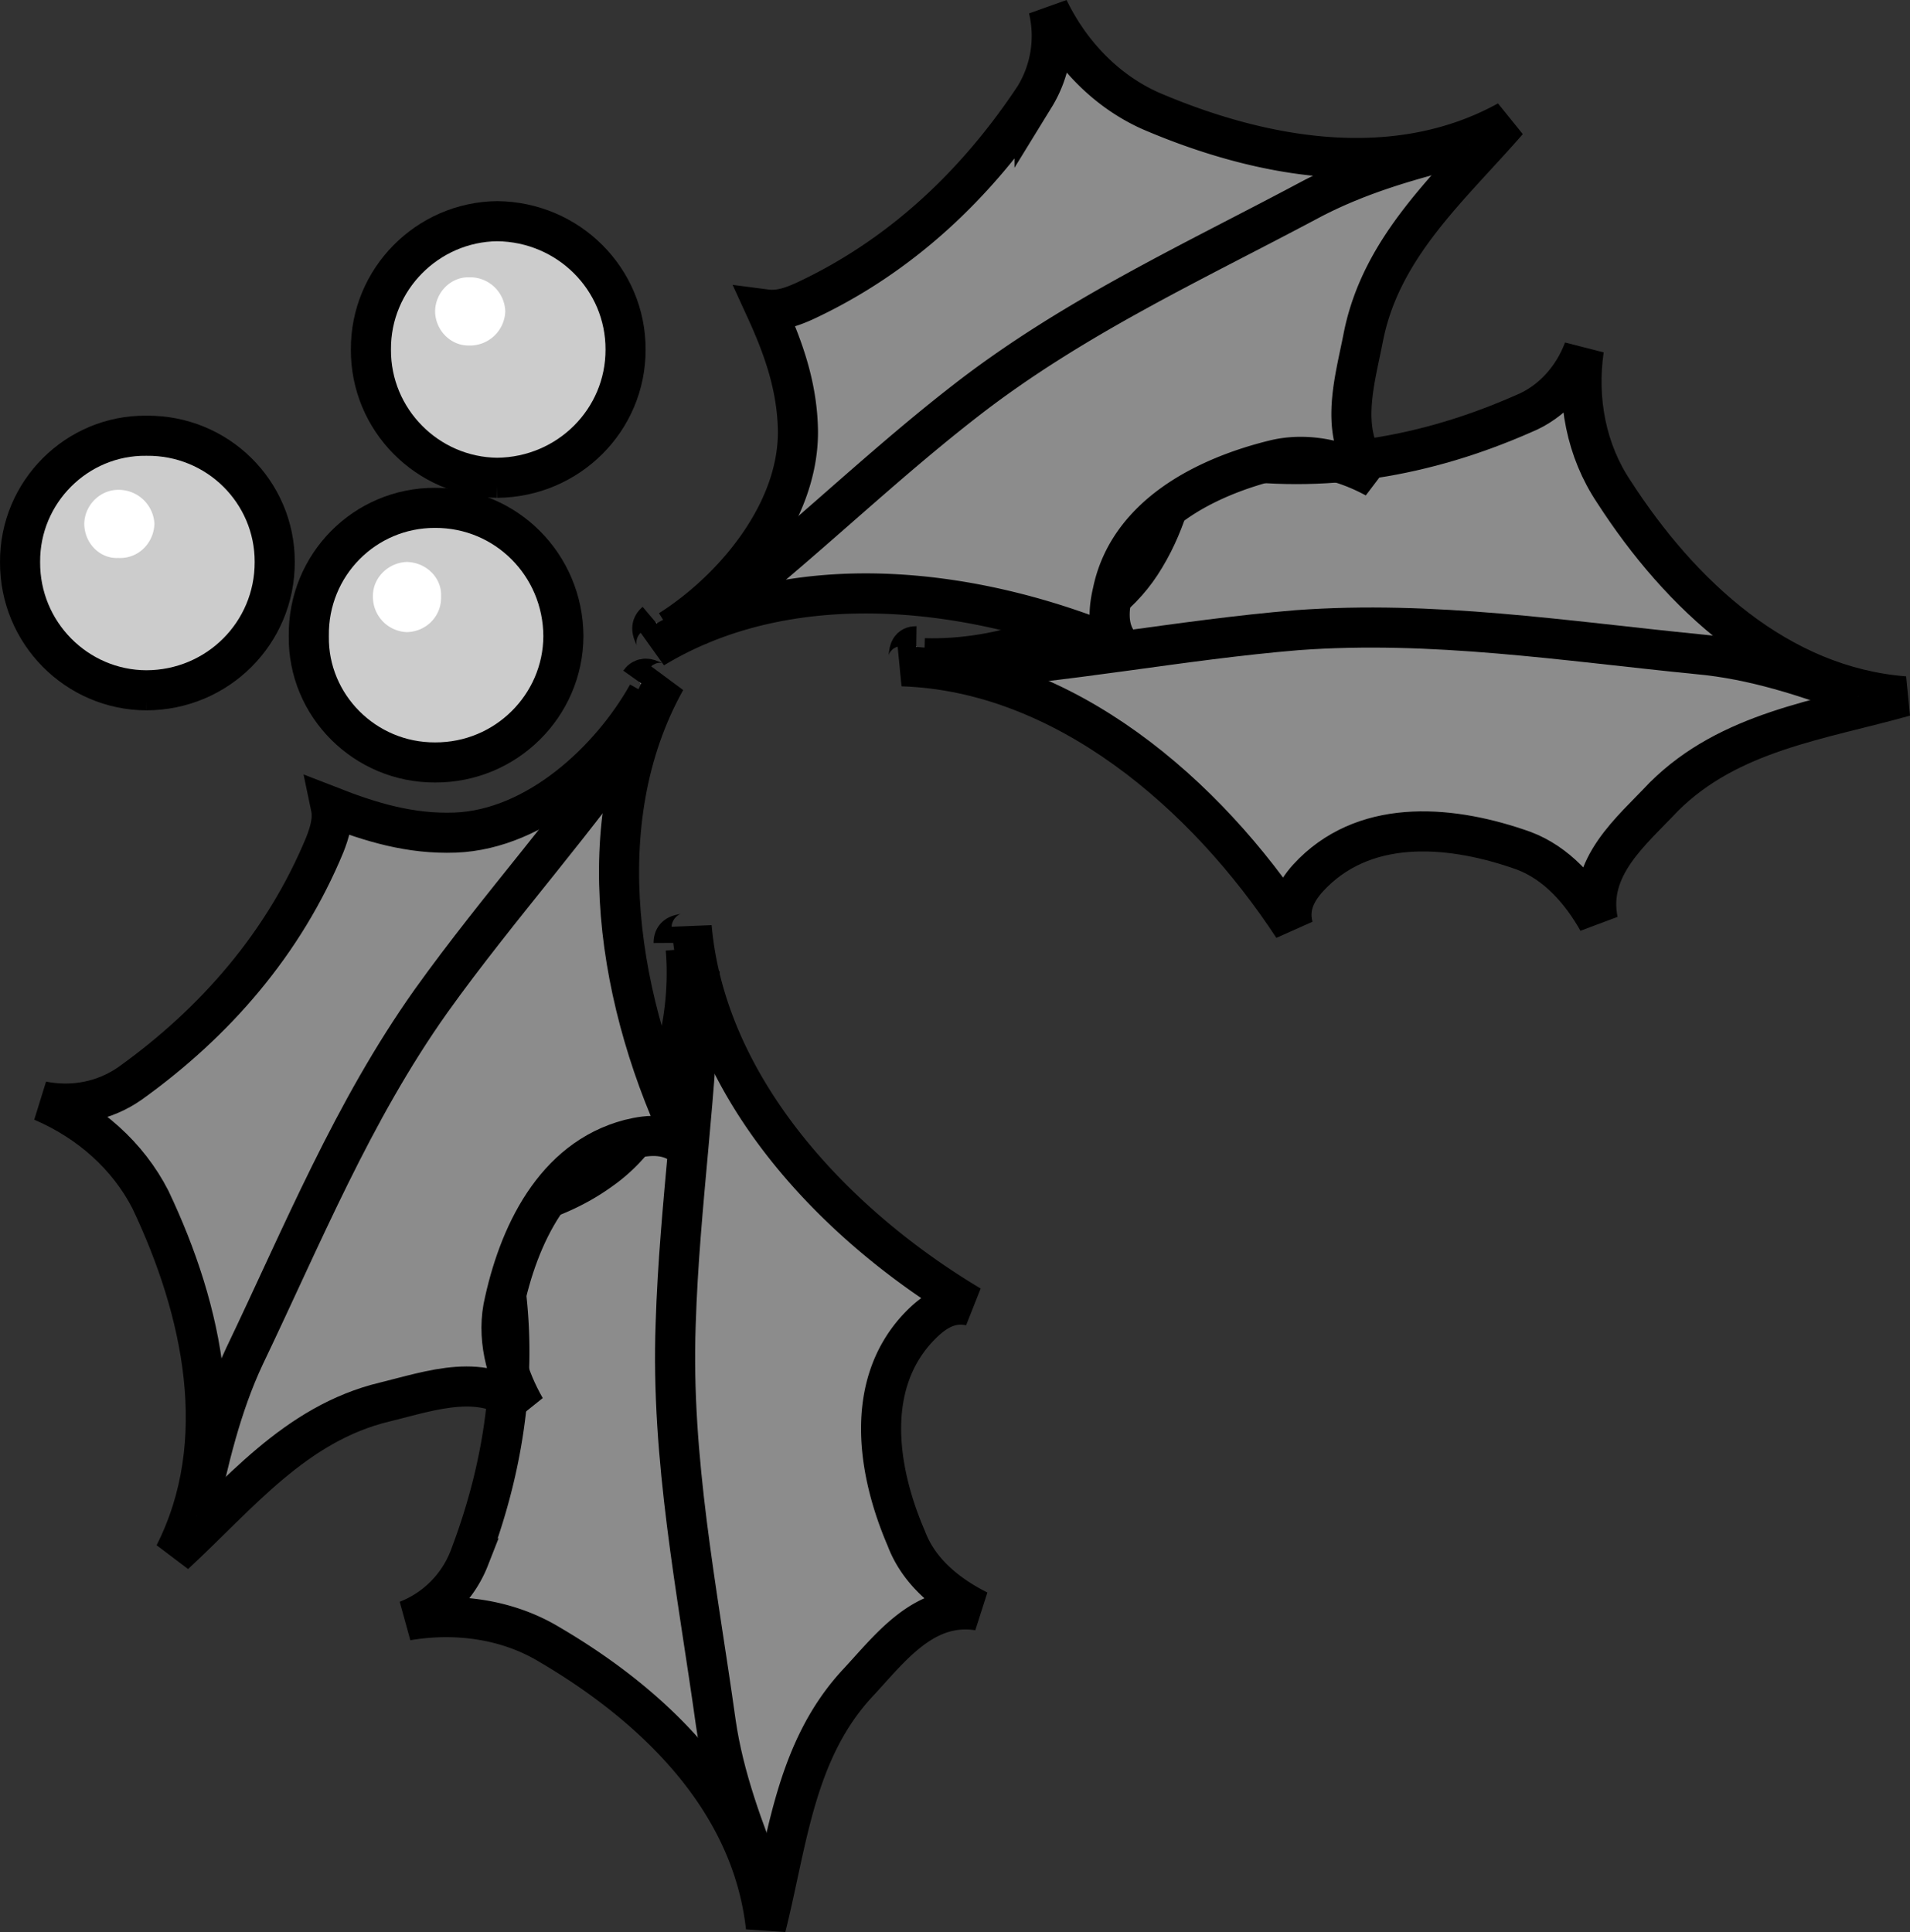
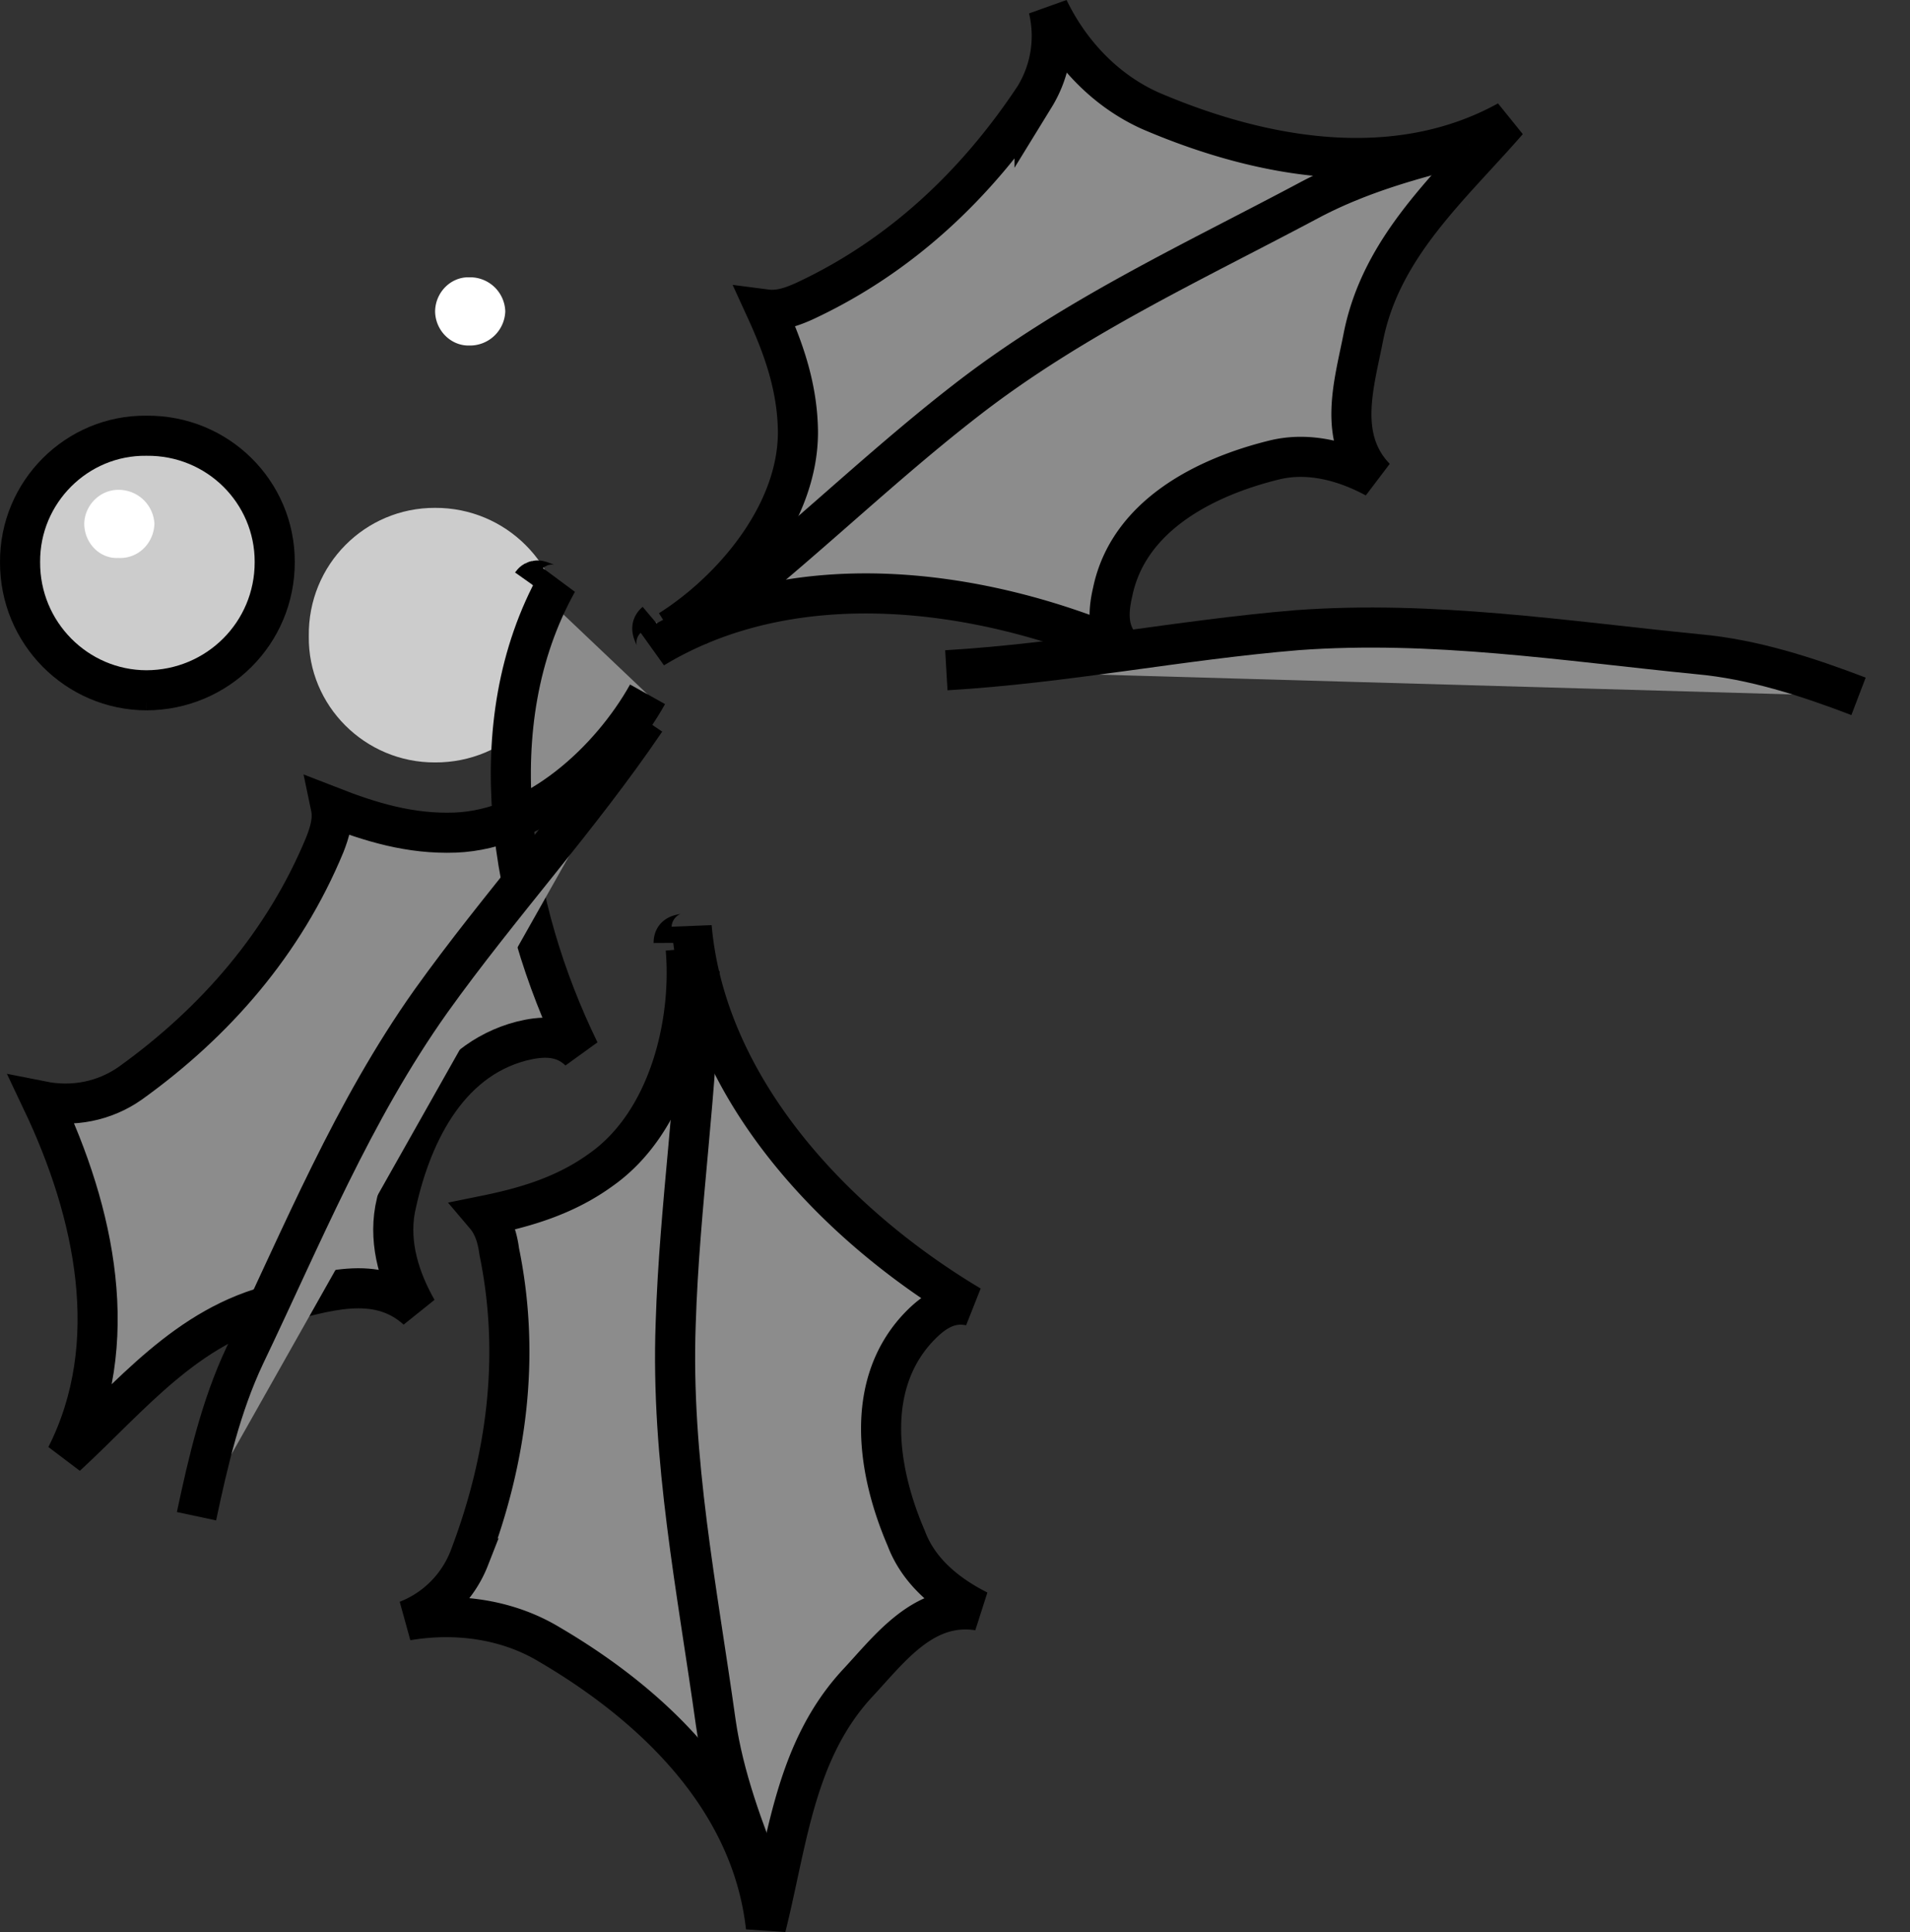
<svg xmlns="http://www.w3.org/2000/svg" width="95.27" height="96.378">
  <rect width="100%" height="100%" fill="#333333" stroke="none" />
  <path fill="#ccc" d="M7.3 34.435c3.56-.011 6.411-2.859 6.403-6.402.008-3.488-2.844-6.336-6.402-6.297-3.469-.039-6.32 2.809-6.3 6.297-.02 3.543 2.831 6.39 6.3 6.402" />
  <path fill="none" stroke="#000" stroke-width="2" d="M7.3 34.435c3.56-.011 6.411-2.859 6.403-6.402.008-3.488-2.844-6.336-6.402-6.297-3.469-.039-6.32 2.809-6.3 6.297-.02 3.543 2.831 6.39 6.3 6.402zm0 0" />
  <path fill="#fff" d="M5.902 27.834c.989.047 1.762-.727 1.801-1.7a1.785 1.785 0 0 0-1.8-1.699c-.915-.004-1.688.77-1.7 1.7.012.972.785 1.746 1.7 1.699" />
-   <path fill="#ccc" d="M24.8 23.834c3.56-.035 6.411-2.883 6.403-6.399.008-3.515-2.844-6.363-6.402-6.402-3.469.04-6.32 2.887-6.3 6.402-.02 3.516 2.831 6.364 6.3 6.399" />
-   <path fill="none" stroke="#000" stroke-width="2" d="M24.8 23.834c3.56-.035 6.411-2.883 6.403-6.399.008-3.515-2.844-6.363-6.402-6.402-3.469.04-6.32 2.887-6.3 6.402-.02 3.516 2.831 6.364 6.3 6.399zm0 0" />
  <path fill="#fff" d="M23.402 17.236a1.764 1.764 0 0 0 1.801-1.703 1.754 1.754 0 0 0-1.8-1.7c-.915-.026-1.688.747-1.7 1.7.012.95.785 1.723 1.7 1.703" />
  <path fill="#ccc" d="M21.703 38.033c3.531.016 6.383-2.832 6.399-6.297-.016-3.566-2.868-6.414-6.399-6.402-3.496-.012-6.347 2.836-6.3 6.402-.047 3.465 2.804 6.313 6.3 6.297" />
-   <path fill="none" stroke="#000" stroke-width="2" d="M21.703 38.033c3.531.016 6.383-2.832 6.399-6.297-.016-3.566-2.868-6.414-6.399-6.402-3.496-.012-6.347 2.836-6.3 6.402-.047 3.465 2.804 6.313 6.3 6.297zm0 0" />
-   <path fill="#fff" d="M20.3 31.533c.966-.027 1.74-.8 1.7-1.797.04-.906-.734-1.68-1.7-1.703-.937.024-1.71.797-1.698 1.703a1.758 1.758 0 0 0 1.699 1.797" />
-   <path fill="#8c8c8c" stroke="#000" stroke-width="2" d="M46.102 32.834c3.699.11 8.562-1.27 10.8-4.7 1.207-1.847 1.711-3.843 2.098-5.898.473.395 1.113.547 1.703.598 5.301.848 10.446-.059 15.297-2.2 1.399-.57 2.465-1.769 3-3.199-.363 2.528.129 5.051 1.5 7.098 3.305 5.125 8.192 9.711 14.5 10.203-4.219 1.184-8.726 1.75-12 5-1.637 1.739-3.844 3.504-3.297 6.2-.855-1.504-2.058-2.88-3.703-3.5-3.48-1.239-7.691-1.665-10.5 1.097-.687.68-1.308 1.54-1 2.703-4.355-6.648-11.414-12.738-19.5-13 .559-.129.082-1.008.703-1" />
  <path fill="#8c8c8c" stroke="#000" stroke-width="2" d="M47.203 33.435c5.89-.343 11.63-1.515 17.5-2 6.762-.496 13.309.536 20 1.2 2.735.246 5.406 1.11 8 2.101" />
  <path fill="#8c8c8c" stroke="#000" stroke-width="2" d="M33.402 31.435c3.122-1.972 6.415-5.808 6.399-9.902-.024-2.21-.707-4.152-1.598-6.098.692.09 1.309-.14 1.899-.402 4.82-2.238 8.609-5.832 11.5-10.2A5.803 5.803 0 0 0 52.3.436c1.105 2.286 2.906 4.122 5.101 5.098 5.665 2.426 12.266 3.55 17.801.5-2.867 3.297-6.312 6.254-7.203 10.8-.453 2.325-1.316 5.017.602 7-1.52-.82-3.282-1.304-5-.898-3.578.872-7.328 2.836-8.102 6.598-.242 1.043-.285 2.106.602 2.902-7.29-3.144-16.535-4.324-23.5-.101.472-.395-.41-.867.101-1.3" />
  <path fill="#8c8c8c" stroke="#000" stroke-width="2" d="M34.602 31.334c4.746-3.566 8.882-7.711 13.5-11.3 5.379-4.2 11.406-6.954 17.3-10.099 2.47-1.292 5.176-2.05 7.899-2.699M34.203 47.334c.317 3.703-.847 8.621-4.203 11-1.77 1.293-3.742 1.883-5.797 2.3.434.512.614 1.15.7 1.801 1.066 5.192.386 10.372-1.5 15.301a5.464 5.464 0 0 1-3.102 3.098c2.504-.422 5.043-.043 7.101 1.2 5.317 3.116 10.106 7.796 10.801 14.1 1.074-4.288 1.442-8.816 4.598-12.199 1.617-1.738 3.285-4.02 6-3.601-1.543-.777-2.969-1.918-3.598-3.598-1.449-3.363-2.062-7.547.5-10.402.727-.793 1.559-1.45 2.7-1.2C41.605 61.08 35.214 54.292 34.5 46.237c-.004.555-.902.117-.898.797" />
  <path fill="#8c8c8c" stroke="#000" stroke-width="2" d="M34.902 48.435c-.093 5.883-1.015 11.668-1.199 17.598-.246 6.735 1.07 13.23 2 19.902.39 2.704 1.371 5.336 2.399 7.899" />
-   <path fill="#8c8c8c" stroke="#000" stroke-width="2" d="M32.3 34.635c-1.839 3.285-5.526 6.742-9.597 6.898-2.23.082-4.199-.515-6.203-1.297.14.664-.062 1.293-.297 1.899-2.027 4.902-5.453 8.847-9.703 11.898-1.293.91-2.867 1.207-4.398.902C4.48 55.955 6.39 57.67 7.5 59.834c2.633 5.543 4.047 12.09 1.203 17.7 3.203-2.954 6.008-6.528 10.5-7.599 2.317-.566 4.965-1.546 7 .301-.855-1.5-1.414-3.242-1.101-5 .734-3.59 2.535-7.418 6.3-8.402.989-.246 2.047-.332 2.899.5-3.473-7.125-5.055-16.313-1.098-23.399-.418.434-.926-.43-1.3.098" />
+   <path fill="#8c8c8c" stroke="#000" stroke-width="2" d="M32.3 34.635c-1.839 3.285-5.526 6.742-9.597 6.898-2.23.082-4.199-.515-6.203-1.297.14.664-.062 1.293-.297 1.899-2.027 4.902-5.453 8.847-9.703 11.898-1.293.91-2.867 1.207-4.398.902c2.633 5.543 4.047 12.09 1.203 17.7 3.203-2.954 6.008-6.528 10.5-7.599 2.317-.566 4.965-1.546 7 .301-.855-1.5-1.414-3.242-1.101-5 .734-3.59 2.535-7.418 6.3-8.402.989-.246 2.047-.332 2.899.5-3.473-7.125-5.055-16.313-1.098-23.399-.418.434-.926-.43-1.3.098" />
  <path fill="#8c8c8c" stroke="#000" stroke-width="2" d="M32.203 35.935c-3.312 4.883-7.27 9.2-10.703 14-3.918 5.524-6.406 11.665-9.297 17.7-1.18 2.511-1.816 5.246-2.402 8" />
</svg>